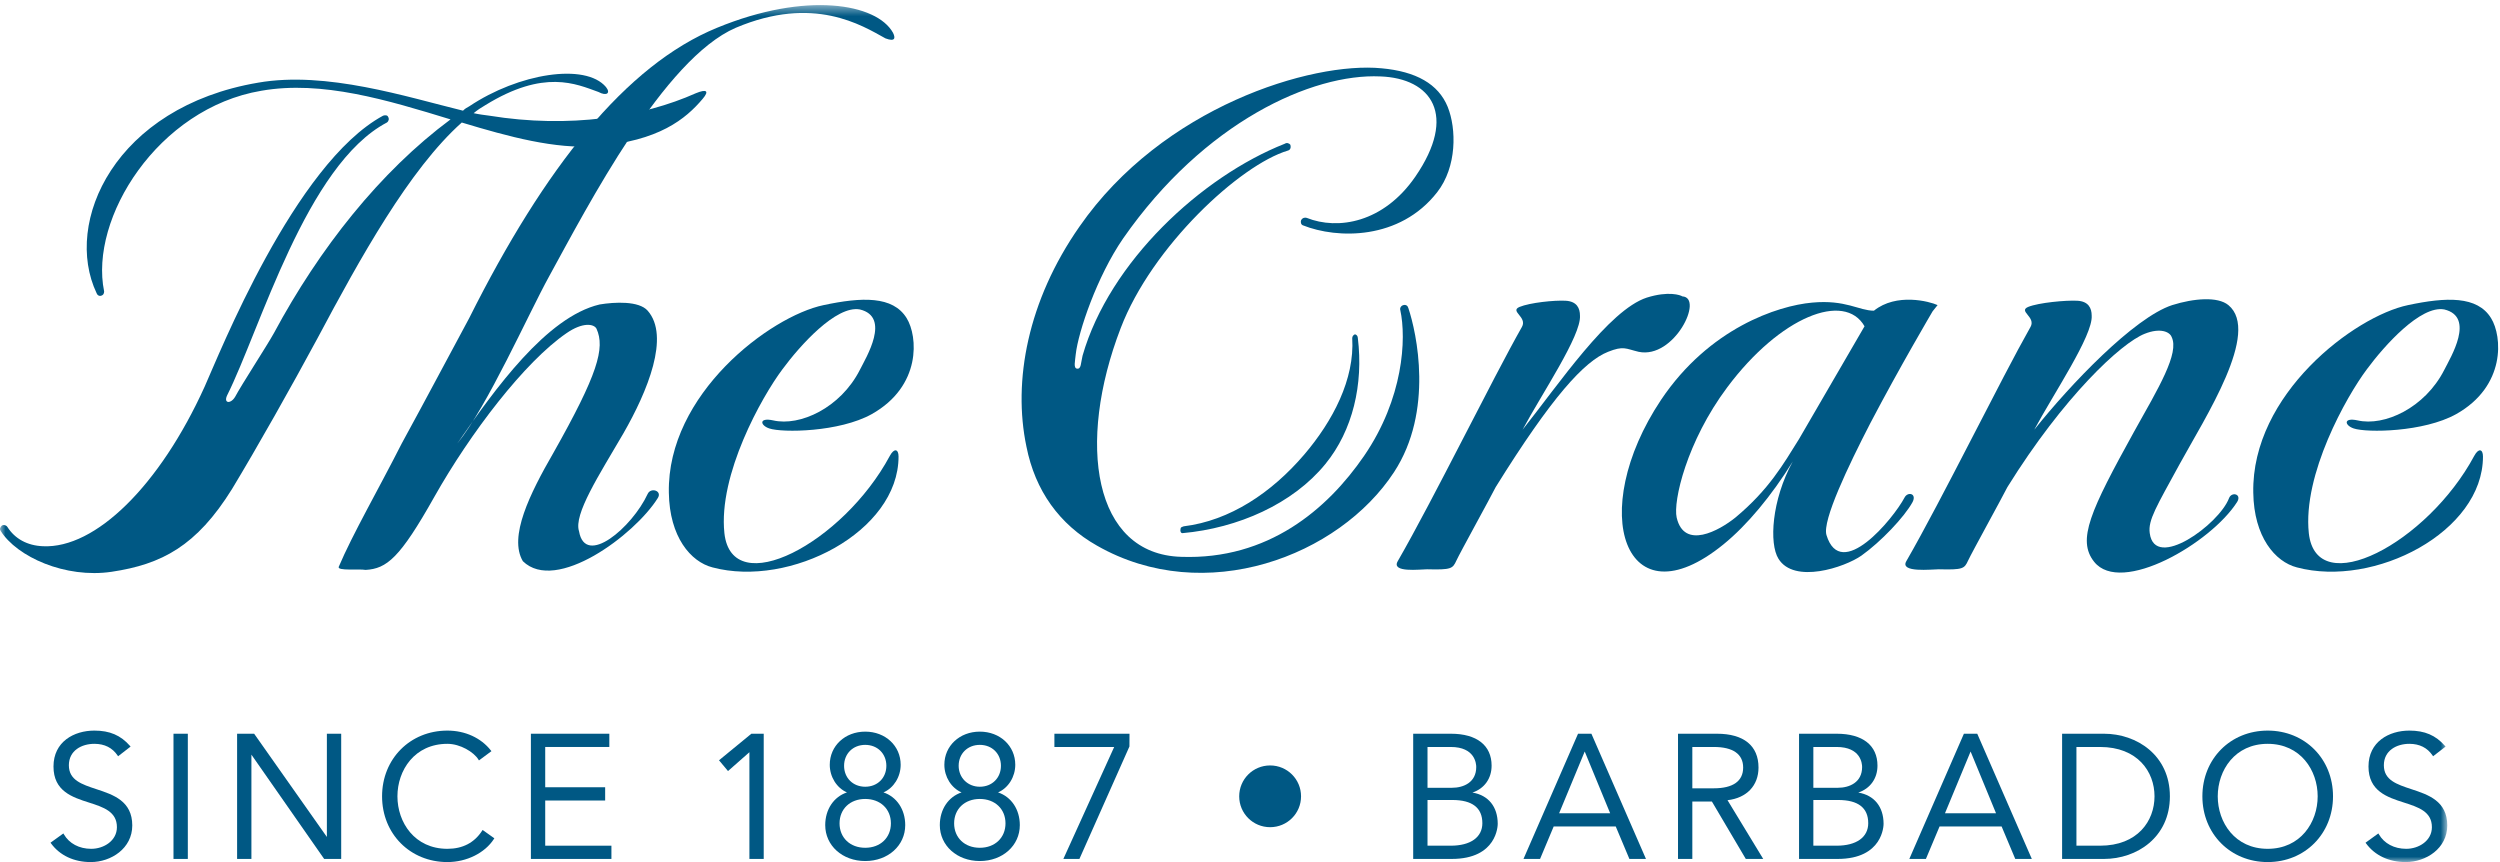
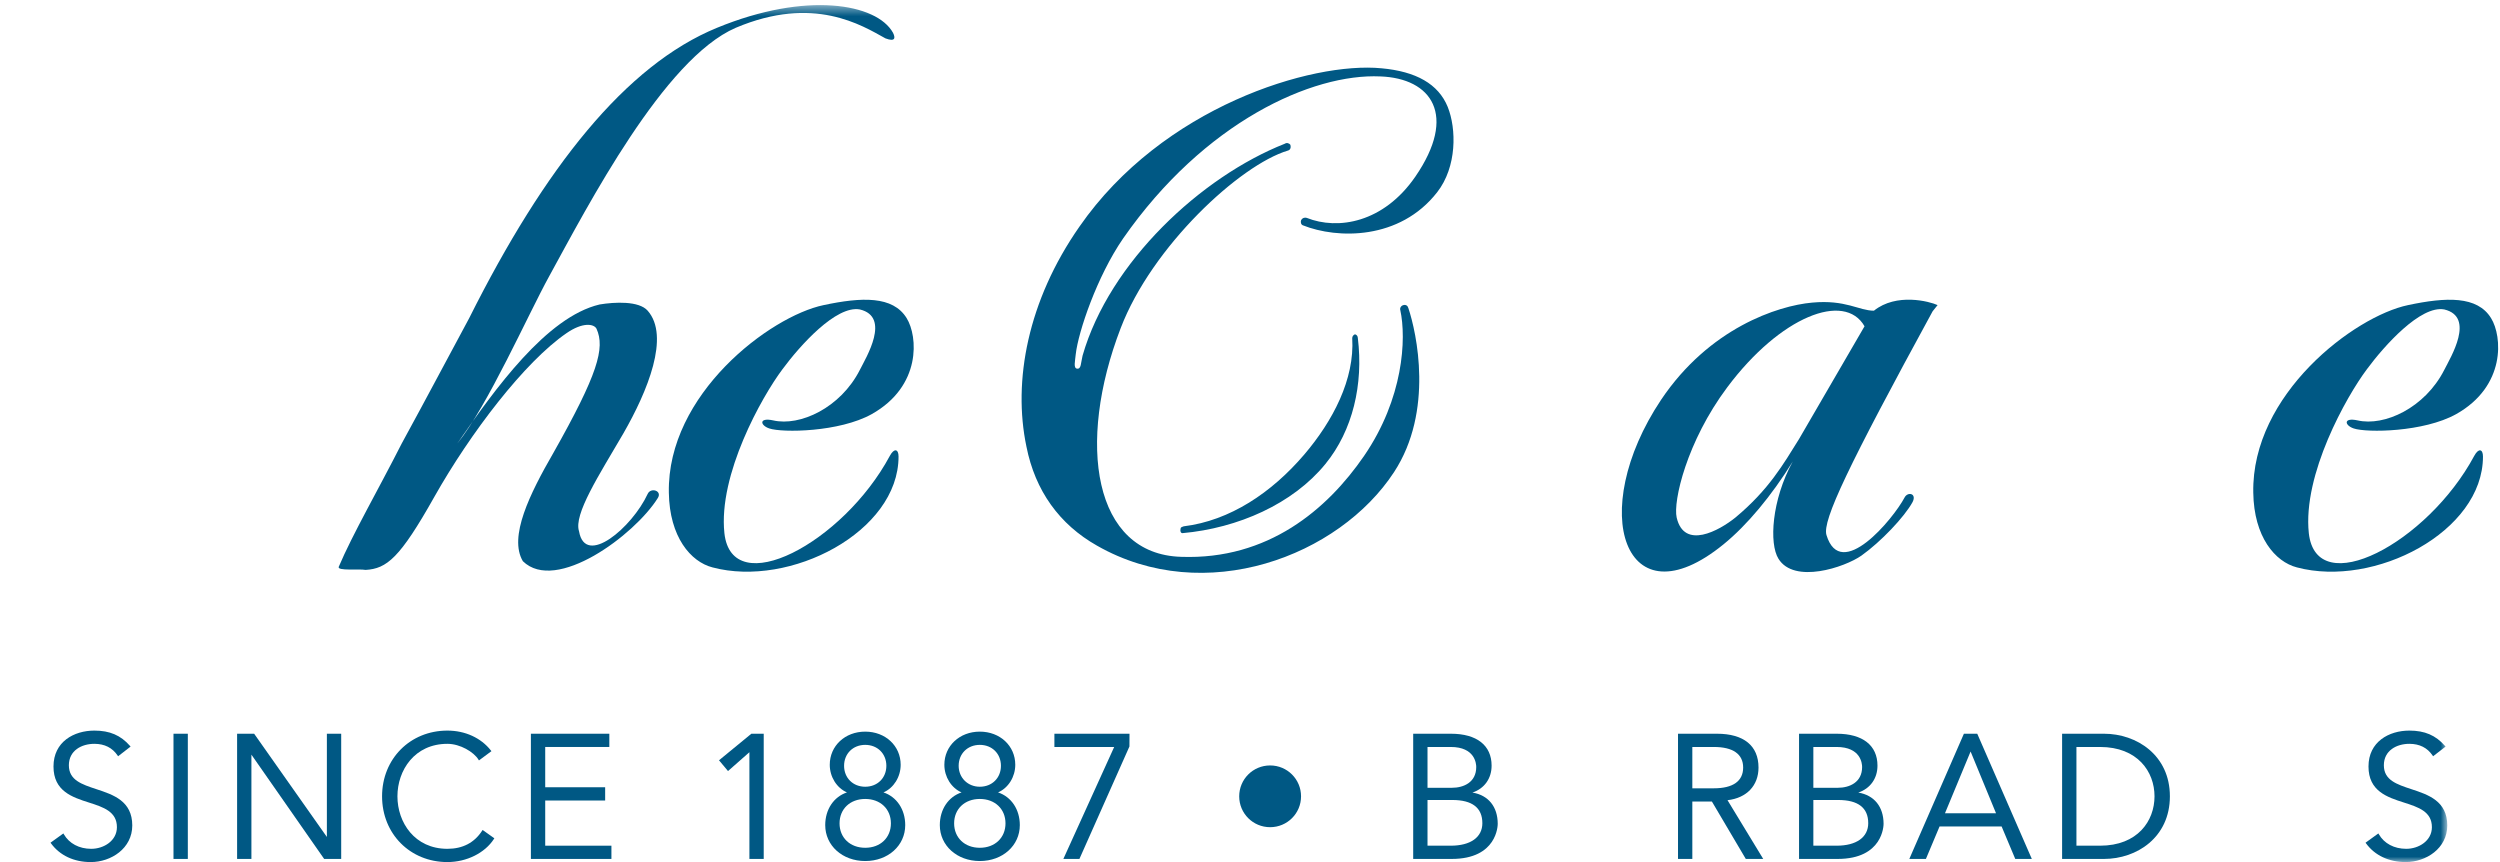
<svg xmlns="http://www.w3.org/2000/svg" xmlns:xlink="http://www.w3.org/1999/xlink" width="232px" height="80px" viewBox="0 0 232 80" version="1.1">
  <title>The-Crane-logo-primary</title>
  <desc>Created with Sketch.</desc>
  <defs>
    <polygon id="path-1" points="0 0.474 227.107 0.474 227.107 80 0 80" />
  </defs>
  <g id="Style-Guide" stroke="none" stroke-width="1" fill="none" fill-rule="evenodd">
    <g id="Branding" transform="translate(-319, -161)">
      <g id="01" transform="translate(108, 136)">
        <g id="Logo-Crane" transform="translate(211, 25)">
          <g id="The-Crane-LOGO-(Full)">
            <path d="M8.959,73.239 C7.581,72.785 6.391,72.394 6.391,71.018 C6.391,69.643 7.58,69.027 8.758,69.027 C9.703,69.027 10.427,69.391 10.912,70.11 L10.96,70.181 L12.118,69.282 L12.062,69.217 C11.201,68.235 10.182,67.799 8.758,67.799 C6.87,67.799 4.964,68.829 4.964,71.132 C4.964,73.421 6.709,73.981 8.248,74.474 C9.586,74.903 10.85,75.308 10.85,76.763 C10.85,78.019 9.637,78.77 8.466,78.77 C7.348,78.77 6.422,78.278 5.925,77.419 L5.881,77.342 L4.688,78.203 L4.736,78.268 C5.553,79.385 6.86,80 8.418,80 C10.314,80 12.275,78.729 12.275,76.603 C12.275,74.332 10.513,73.751 8.959,73.239" id="Fill-1" fill="#005884" />
            <polygon id="Fill-2" fill="#005884" points="16.1 79.709 17.43 79.709 17.43 68.09 16.1 68.09" />
            <polyline id="Fill-3" fill="#005884" points="30.334 77.67 23.585 68.09 22.003 68.09 22.003 79.709 23.331 79.709 23.331 70.031 30.057 79.674 30.081 79.709 31.663 79.709 31.663 68.09 30.334 68.09 30.334 77.67" />
            <path d="M44.741,77.091 C44.021,78.205 42.937,78.77 41.518,78.77 C38.475,78.77 36.882,76.319 36.882,73.899 C36.882,71.478 38.475,69.027 41.518,69.027 C42.707,69.027 43.968,69.785 44.401,70.493 L44.446,70.568 L45.605,69.708 L45.554,69.643 C44.633,68.471 43.162,67.799 41.518,67.799 C38.062,67.799 35.456,70.421 35.456,73.899 C35.456,77.377 38.062,80 41.518,80 C43.302,80 44.996,79.159 45.834,77.859 L45.875,77.794 L44.787,77.02 L44.741,77.091" id="Fill-4" fill="#005884" />
            <polyline id="Fill-5" fill="#005884" points="50.596 74.288 56.158 74.288 56.158 73.057 50.596 73.057 50.596 69.319 56.546 69.319 56.546 68.09 49.267 68.09 49.267 79.709 56.74 79.709 56.74 78.48 50.596 78.48 50.596 74.288" />
            <polyline id="Fill-6" fill="#005884" points="66.724 70.554 67.559 71.554 69.545 69.805 69.545 79.709 70.873 79.709 70.873 68.09 69.726 68.09 66.724 70.554" />
            <path d="M80.293,78.674 C78.89,78.674 77.91,77.742 77.91,76.407 C77.91,75.074 78.89,74.143 80.293,74.143 C81.696,74.143 82.676,75.074 82.676,76.407 C82.676,77.742 81.696,78.674 80.293,78.674 Z M78.331,71.066 C78.331,69.941 79.156,69.124 80.293,69.124 C81.429,69.124 82.254,69.941 82.254,71.066 C82.254,72.192 81.429,73.009 80.293,73.009 C79.156,73.009 78.331,72.192 78.331,71.066 Z M81.986,73.535 C82.935,73.125 83.582,72.099 83.582,70.97 C83.582,69.217 82.168,67.895 80.293,67.895 C78.417,67.895 77.002,69.217 77.002,70.97 C77.002,72.098 77.65,73.125 78.598,73.535 C77.366,73.948 76.581,75.118 76.581,76.57 C76.581,78.471 78.176,79.904 80.293,79.904 C82.409,79.904 84.005,78.471 84.005,76.57 C84.005,75.118 83.219,73.948 81.986,73.535 L81.986,73.535 Z" id="Fill-7" fill="#005884" />
            <path d="M90.927,78.674 C89.523,78.674 88.543,77.742 88.543,76.407 C88.543,75.074 89.523,74.143 90.927,74.143 C92.33,74.143 93.31,75.074 93.31,76.407 C93.31,77.742 92.33,78.674 90.927,78.674 Z M88.964,71.066 C88.964,69.941 89.79,69.124 90.927,69.124 C92.063,69.124 92.887,69.941 92.887,71.066 C92.887,72.192 92.063,73.009 90.927,73.009 C89.808,73.009 88.964,72.174 88.964,71.066 Z M92.62,73.535 C93.569,73.125 94.217,72.098 94.217,70.97 C94.217,69.217 92.803,67.895 90.927,67.895 C89.051,67.895 87.637,69.217 87.637,70.97 C87.637,72.098 88.284,73.125 89.232,73.535 C88,73.948 87.215,75.118 87.215,76.57 C87.215,78.471 88.81,79.904 90.927,79.904 C93.043,79.904 94.639,78.471 94.639,76.57 C94.639,75.118 93.853,73.948 92.62,73.535 L92.62,73.535 Z" id="Fill-8" fill="#005884" />
            <polyline id="Fill-9" fill="#005884" points="97.848 69.319 103.397 69.319 98.68 79.709 100.17 79.709 104.812 69.272 104.818 68.09 97.848 68.09 97.848 69.319" />
            <path d="M117.867,71.033 C116.278,71.033 114.998,72.314 114.998,73.899 C114.998,75.485 116.278,76.763 117.867,76.763 C119.456,76.763 120.737,75.485 120.737,73.899 C120.737,72.314 119.456,71.033 117.867,71.033" id="Fill-10" fill="#005884" />
            <path d="M134.627,78.48 L132.473,78.48 L132.473,74.239 L134.774,74.239 C136.625,74.239 137.563,74.963 137.563,76.391 C137.563,77.699 136.466,78.48 134.627,78.48 Z M132.473,69.319 L134.627,69.319 C136.881,69.319 136.995,70.869 136.995,71.179 C136.995,72.6 135.831,73.106 134.741,73.106 L132.473,73.106 L132.473,69.319 Z M136.643,73.55 C137.749,73.179 138.421,72.246 138.421,71.051 C138.421,69.169 137.045,68.09 134.645,68.09 L131.144,68.09 L131.144,79.709 L134.725,79.709 C138.941,79.709 138.989,76.59 138.989,76.457 C138.989,74.861 138.119,73.795 136.643,73.55 L136.643,73.55 Z" id="Fill-11" fill="#005884" />
-             <path d="M144.687,75.468 L147.062,69.74 L149.421,75.468 L144.687,75.468 Z M147.683,68.09 L146.442,68.09 L141.38,79.709 L142.918,79.709 L144.181,76.699 L149.942,76.699 L151.186,79.659 L151.207,79.709 L152.746,79.709 L147.703,68.138 L147.683,68.09 L147.683,68.09 Z" id="Fill-12" fill="#005884" />
            <path d="M157.048,73.155 L157.048,69.319 L159.042,69.319 C160.823,69.319 161.765,69.98 161.765,71.228 C161.765,72.489 160.823,73.155 159.042,73.155 L157.048,73.155 Z M163.19,71.228 C163.19,69.204 161.82,68.09 159.334,68.09 L155.719,68.09 L155.719,79.709 L157.048,79.709 L157.048,74.385 L158.866,74.385 L161.986,79.669 L162.01,79.709 L163.627,79.709 L160.313,74.258 C162.09,74.055 163.19,72.904 163.19,71.228 L163.19,71.228 Z" id="Fill-13" fill="#005884" />
            <path d="M170.436,78.48 L168.279,78.48 L168.279,74.239 L170.582,74.239 C172.433,74.239 173.372,74.963 173.372,76.391 C173.372,77.699 172.274,78.48 170.436,78.48 Z M168.279,69.319 L170.436,69.319 C172.689,69.319 172.804,70.869 172.804,71.179 C172.804,72.6 171.639,73.106 170.549,73.106 L168.279,73.106 L168.279,69.319 Z M172.449,73.55 C173.556,73.179 174.23,72.246 174.23,71.051 C174.23,69.169 172.852,68.09 170.451,68.09 L166.951,68.09 L166.951,79.709 L170.534,79.709 C174.746,79.709 174.796,76.59 174.796,76.457 C174.796,74.861 173.925,73.795 172.449,73.55 L172.449,73.55 Z" id="Fill-14" fill="#005884" />
            <path d="M180.495,75.468 L182.871,69.74 L185.23,75.468 L180.495,75.468 Z M183.489,68.09 L182.25,68.09 L177.185,79.709 L178.725,79.709 L179.99,76.699 L185.751,76.699 L186.995,79.659 L187.015,79.709 L188.553,79.709 L183.51,68.138 L183.489,68.09 L183.489,68.09 Z" id="Fill-15" fill="#005884" />
            <path d="M194.882,78.48 L192.693,78.48 L192.693,69.319 L194.882,69.319 C198.376,69.319 199.939,71.619 199.939,73.899 C199.939,76.179 198.376,78.48 194.882,78.48 Z M195.253,68.09 L191.363,68.09 L191.363,79.709 L195.253,79.709 C198.29,79.709 201.366,77.713 201.366,73.899 C201.366,70.085 198.29,68.09 195.253,68.09 L195.253,68.09 Z" id="Fill-16" fill="#005884" />
-             <path d="M210.442,78.77 C207.4,78.77 205.807,76.319 205.807,73.899 C205.807,71.478 207.4,69.027 210.442,69.027 C213.487,69.027 215.08,71.478 215.08,73.899 C215.08,76.319 213.487,78.77 210.442,78.77 Z M210.442,67.799 C206.987,67.799 204.381,70.421 204.381,73.899 C204.381,77.377 206.987,80 210.442,80 C213.898,80 216.504,77.377 216.504,73.899 C216.504,70.421 213.898,67.799 210.442,67.799 L210.442,67.799 Z" id="Fill-17" fill="#005884" />
            <g id="Group-22">
              <mask id="mask-2" fill="white">
                <use xlink:href="#path-1" />
              </mask>
              <g id="Clip-19" />
              <path d="M223.791,73.239 C222.412,72.785 221.222,72.394 221.222,71.018 C221.222,69.643 222.41,69.027 223.589,69.027 C224.533,69.027 225.258,69.391 225.744,70.11 L225.792,70.181 L226.95,69.282 L226.893,69.217 C226.033,68.235 225.014,67.799 223.589,67.799 C221.702,67.799 219.796,68.829 219.796,71.132 C219.796,73.421 221.541,73.981 223.079,74.474 C224.417,74.903 225.68,75.308 225.68,76.763 C225.68,78.019 224.469,78.77 223.298,78.77 C222.179,78.77 221.252,78.278 220.757,77.419 L220.712,77.342 L219.522,78.203 L219.57,78.268 C220.386,79.385 221.692,80 223.248,80 C225.145,80 227.107,78.729 227.107,76.603 C227.107,74.332 225.345,73.751 223.791,73.239" id="Fill-18" fill="#005884" mask="url(#mask-2)" />
-               <path d="M65.209,9.172 C63.646,11.023 61.156,13.105 55.305,13.566 C51.54,13.855 47.254,12.7 42.853,11.37 C37.987,15.706 33.411,23.975 29.472,31.377 C27.04,35.888 23.912,41.439 21.537,45.372 C18.235,50.69 14.992,52.369 10.357,53.062 C6.071,53.699 1.553,51.674 0.048,49.246 C-0.068,49.072 0.048,48.899 0.164,48.783 C0.337,48.668 0.568,48.725 0.686,48.899 C1.38,49.999 2.538,50.634 3.986,50.69 C8.852,50.922 14.818,45.083 18.988,35.888 C20.32,32.938 27.329,15.186 35.554,10.734 C35.727,10.675 35.96,10.675 36.018,10.849 C36.133,11.023 36.076,11.254 35.902,11.37 C28.429,15.303 24.143,30.568 21.073,36.699 C20.725,37.45 21.422,37.508 21.826,36.813 C22.406,35.714 24.781,32.072 25.418,30.915 C29.646,23.05 35.265,15.937 41.81,11.08 C35.96,9.288 29.878,7.438 24.259,8.421 C14.644,10.04 8.273,20.275 9.663,27.04 C9.663,27.214 9.604,27.386 9.373,27.446 C9.199,27.504 9.026,27.386 8.967,27.214 C5.839,20.621 10.648,9.925 23.969,7.669 C30.282,6.57 37.756,8.999 42.967,10.271 C43.142,10.097 43.315,9.982 43.547,9.866 C48.124,6.802 54.321,5.817 56.232,8.074 C56.697,8.652 56.291,8.941 55.538,8.535 C53.451,7.785 50.498,6.396 45.053,9.75 C44.649,9.982 44.3,10.214 43.953,10.503 C44.474,10.617 44.938,10.675 45.401,10.734 C52.873,11.948 59.65,10.849 64.574,8.652 C65.558,8.247 65.847,8.421 65.209,9.172" id="Fill-20" fill="#005884" mask="url(#mask-2)" />
              <path d="M82.175,3.563 C79.973,2.348 75.513,-0.484 68.273,2.581 C61.612,5.471 54.602,19.002 50.955,25.653 C49.042,29.123 45.219,37.738 42.44,41.15 C45.915,36.119 50.722,29.412 55.646,28.255 C57.036,28.023 59.295,27.908 60.105,28.833 C62.19,31.205 60.105,36.293 57.847,40.224 C55.588,44.1 53.214,47.742 53.735,49.303 C54.314,52.656 58.659,48.955 60.105,45.833 C60.396,45.197 61.496,45.546 61.032,46.237 C58.889,49.651 51.592,55.087 48.521,52.078 C47.188,49.825 49.158,45.833 51.36,42.017 C55.472,34.732 56.167,32.302 55.357,30.509 C55.125,30.048 54.082,29.874 52.577,30.915 C48.695,33.575 43.657,40.168 40.297,46.124 C37.111,51.79 35.894,52.774 33.925,52.888 C33.346,52.774 31.261,53.004 31.435,52.599 C32.708,49.592 35.142,45.372 37.283,41.15 C39.717,36.699 41.57,33.17 43.54,29.526 C50.548,15.533 58.078,6.05 66.535,2.581 C74.819,-0.832 81.363,0.325 82.871,3.042 C83.101,3.505 83.101,3.91 82.175,3.563" id="Fill-21" fill="#005884" mask="url(#mask-2)" />
            </g>
            <path d="M80.895,38.432 C77.882,40.11 72.611,40.168 71.396,39.762 C70.526,39.473 70.411,38.721 71.743,39.011 C74.233,39.589 77.999,37.854 79.794,34.327 C80.373,33.17 82.69,29.412 79.794,28.717 C77.593,28.313 74.233,32.072 72.611,34.269 C70.701,36.813 66.646,44.041 67.224,49.477 C67.921,55.839 78.231,50.403 82.575,42.307 C82.979,41.555 83.385,41.671 83.385,42.364 C83.385,49.363 73.307,54.565 66.125,52.656 C64.097,52.138 62.128,49.825 62.069,45.719 C61.895,36.581 71.453,29.354 76.435,28.313 C79.968,27.561 82.864,27.446 84.138,29.526 C85.181,31.205 85.529,35.83 80.895,38.432" id="Fill-23" fill="#005884" />
            <path d="M126.008,31.377 C126.53,35.656 125.546,39.935 122.997,43.058 C119.986,46.759 114.887,49.014 109.732,49.477 C109.559,49.477 109.501,49.246 109.559,49.072 C109.559,48.899 109.732,48.899 109.848,48.842 C114.134,48.32 118.014,45.719 121.028,42.19 C123.692,39.067 125.72,35.194 125.487,31.377 C125.487,31.205 125.603,31.088 125.72,31.03 C125.895,31.03 126.008,31.205 126.008,31.377 Z M133.365,17.845 C129.889,22.298 124.098,22.183 120.911,20.911 C120.737,20.853 120.68,20.621 120.737,20.448 C120.855,20.217 121.085,20.159 121.26,20.217 C124.156,21.374 128.385,20.68 131.338,16.401 C135.277,10.675 132.843,7.265 128.094,7.092 C121.781,6.802 111.761,11.312 104.229,22.125 C101.798,25.653 100.06,30.799 99.828,32.881 C99.77,33.517 99.597,34.153 99.944,34.211 C100.349,34.269 100.291,33.691 100.465,32.996 C102.956,24.322 111.47,16.401 119.231,13.337 C119.406,13.219 119.638,13.279 119.753,13.451 C119.812,13.683 119.753,13.914 119.521,13.972 C115.061,15.303 106.894,22.878 103.999,30.452 C99.886,41.15 101.45,51.443 109.617,51.674 C117.669,51.965 123.172,47.281 126.587,42.307 C130.237,36.986 130.528,31.435 129.947,28.775 C129.889,28.601 130.007,28.369 130.237,28.313 C130.469,28.255 130.642,28.369 130.699,28.601 C131.453,30.857 133.075,38.143 129.369,43.81 C124.27,51.617 111.818,56.357 101.798,50.634 C98.322,48.668 96.063,45.546 95.252,41.439 C93.977,35.368 95.368,27.908 100.175,21.027 C107.879,9.925 121.722,5.703 128.211,6.338 C131.396,6.628 133.481,7.785 134.35,9.925 C135.16,11.948 135.218,15.476 133.365,17.845 L133.365,17.845 Z" id="Fill-24" fill="#005884" />
-             <path d="M152.067,32.648 C150.852,32.36 150.677,32.072 149.228,32.648 C147.027,33.517 144.017,36.813 138.803,45.197 C138.28,46.237 135.501,51.269 135.153,52.021 C134.807,52.774 134.691,52.888 132.43,52.83 C131.794,52.83 129.071,53.178 129.71,52.078 C133.01,46.354 138.512,35.136 141.236,30.336 C141.757,29.412 140.078,28.891 141.003,28.486 C141.987,28.082 144.248,27.85 145.289,27.908 C146.333,27.966 146.622,28.601 146.622,29.297 C146.74,31.146 143.089,36.525 141.294,39.877 C144.653,35.656 149.288,28.775 152.821,27.618 C154.847,26.983 155.949,27.386 156.122,27.504 C158.148,27.618 155.369,33.344 152.067,32.648" id="Fill-25" fill="#005884" />
-             <path d="M173.029,30.279 C171.178,27.04 165.21,29.354 160.287,35.945 C156.524,40.976 155.248,46.528 155.596,48.032 C156.292,51.038 159.534,49.246 161.041,48.032 C164.169,45.428 165.502,43.058 166.948,40.746 L173.029,30.279 Z M179.346,28.891 C179.346,28.891 176.275,34.095 173.552,39.299 C171.524,43.232 169.091,48.32 169.496,49.651 C170.83,54.045 175.695,48.146 176.737,46.181 C177.028,45.602 177.896,45.776 177.49,46.585 C176.737,47.972 174.536,50.286 172.742,51.56 C171.178,52.656 166.486,54.217 165.039,51.847 C164.169,50.46 164.4,46.411 166.369,42.826 C164.4,46.006 162.141,48.725 159.939,50.517 C150.787,57.976 147.198,47.511 154.148,37.102 C158.609,30.452 164.979,28.369 168.166,28.082 C171.294,27.792 172.511,28.833 173.9,28.833 C175.985,27.157 179.054,27.966 179.808,28.313 L179.346,28.891 L179.346,28.891 Z" id="Fill-26" fill="#005884" />
+             <path d="M173.029,30.279 C171.178,27.04 165.21,29.354 160.287,35.945 C156.524,40.976 155.248,46.528 155.596,48.032 C156.292,51.038 159.534,49.246 161.041,48.032 C164.169,45.428 165.502,43.058 166.948,40.746 L173.029,30.279 Z M179.346,28.891 C171.524,43.232 169.091,48.32 169.496,49.651 C170.83,54.045 175.695,48.146 176.737,46.181 C177.028,45.602 177.896,45.776 177.49,46.585 C176.737,47.972 174.536,50.286 172.742,51.56 C171.178,52.656 166.486,54.217 165.039,51.847 C164.169,50.46 164.4,46.411 166.369,42.826 C164.4,46.006 162.141,48.725 159.939,50.517 C150.787,57.976 147.198,47.511 154.148,37.102 C158.609,30.452 164.979,28.369 168.166,28.082 C171.294,27.792 172.511,28.833 173.9,28.833 C175.985,27.157 179.054,27.966 179.808,28.313 L179.346,28.891 L179.346,28.891 Z" id="Fill-26" fill="#005884" />
            <g id="Group-30" transform="translate(176.423, 27.742)" fill="#005884">
-               <path d="M31.181,18.843 C28.75,22.661 20.408,27.519 17.917,24.396 C16.296,22.37 17.569,19.652 21.624,12.308 C23.884,8.261 25.853,5.024 25.1,3.521 C24.926,3.057 24.058,2.652 22.609,3.231 C20.408,4.097 15.078,9.071 9.867,17.455 C9.344,18.495 6.565,23.527 6.216,24.279 C5.869,25.032 5.754,25.146 3.494,25.088 C2.858,25.088 -0.154,25.436 0.483,24.336 C3.786,18.612 9.287,7.394 12.01,2.594 C12.531,1.67 10.851,1.149 11.779,0.745 C12.763,0.34 15.312,0.108 16.353,0.166 C17.395,0.224 17.686,0.859 17.686,1.555 C17.802,3.405 14.153,8.783 12.357,12.135 C15.717,7.914 21.624,1.728 25.157,0.571 C27.185,-0.066 29.386,-0.238 30.371,0.571 C33.382,3.057 28.228,10.979 25.853,15.316 C23.711,19.248 22.9,20.521 23.073,21.735 C23.536,25.262 29.503,20.926 30.428,18.495 C30.661,17.86 31.646,18.091 31.181,18.843" id="Fill-27" />
              <path d="M51.507,10.69 C48.493,12.368 43.222,12.426 42.007,12.02 C41.137,11.731 41.023,10.979 42.355,11.269 C44.846,11.847 48.611,10.112 50.405,6.585 C50.985,5.428 53.302,1.67 50.405,0.975 C48.206,0.571 44.846,4.33 43.222,6.527 C41.312,9.071 37.258,16.299 37.835,21.735 C38.531,28.097 48.841,22.661 53.185,14.565 C53.59,13.813 53.997,13.929 53.997,14.622 C53.997,21.621 43.919,26.823 36.736,24.914 C34.708,24.396 32.738,22.083 32.681,17.977 C32.506,8.839 42.064,1.612 47.047,0.571 C50.58,-0.181 53.476,-0.296 54.749,1.785 C55.794,3.463 56.139,8.088 51.507,10.69" id="Fill-29" />
            </g>
          </g>
        </g>
      </g>
    </g>
  </g>
</svg>